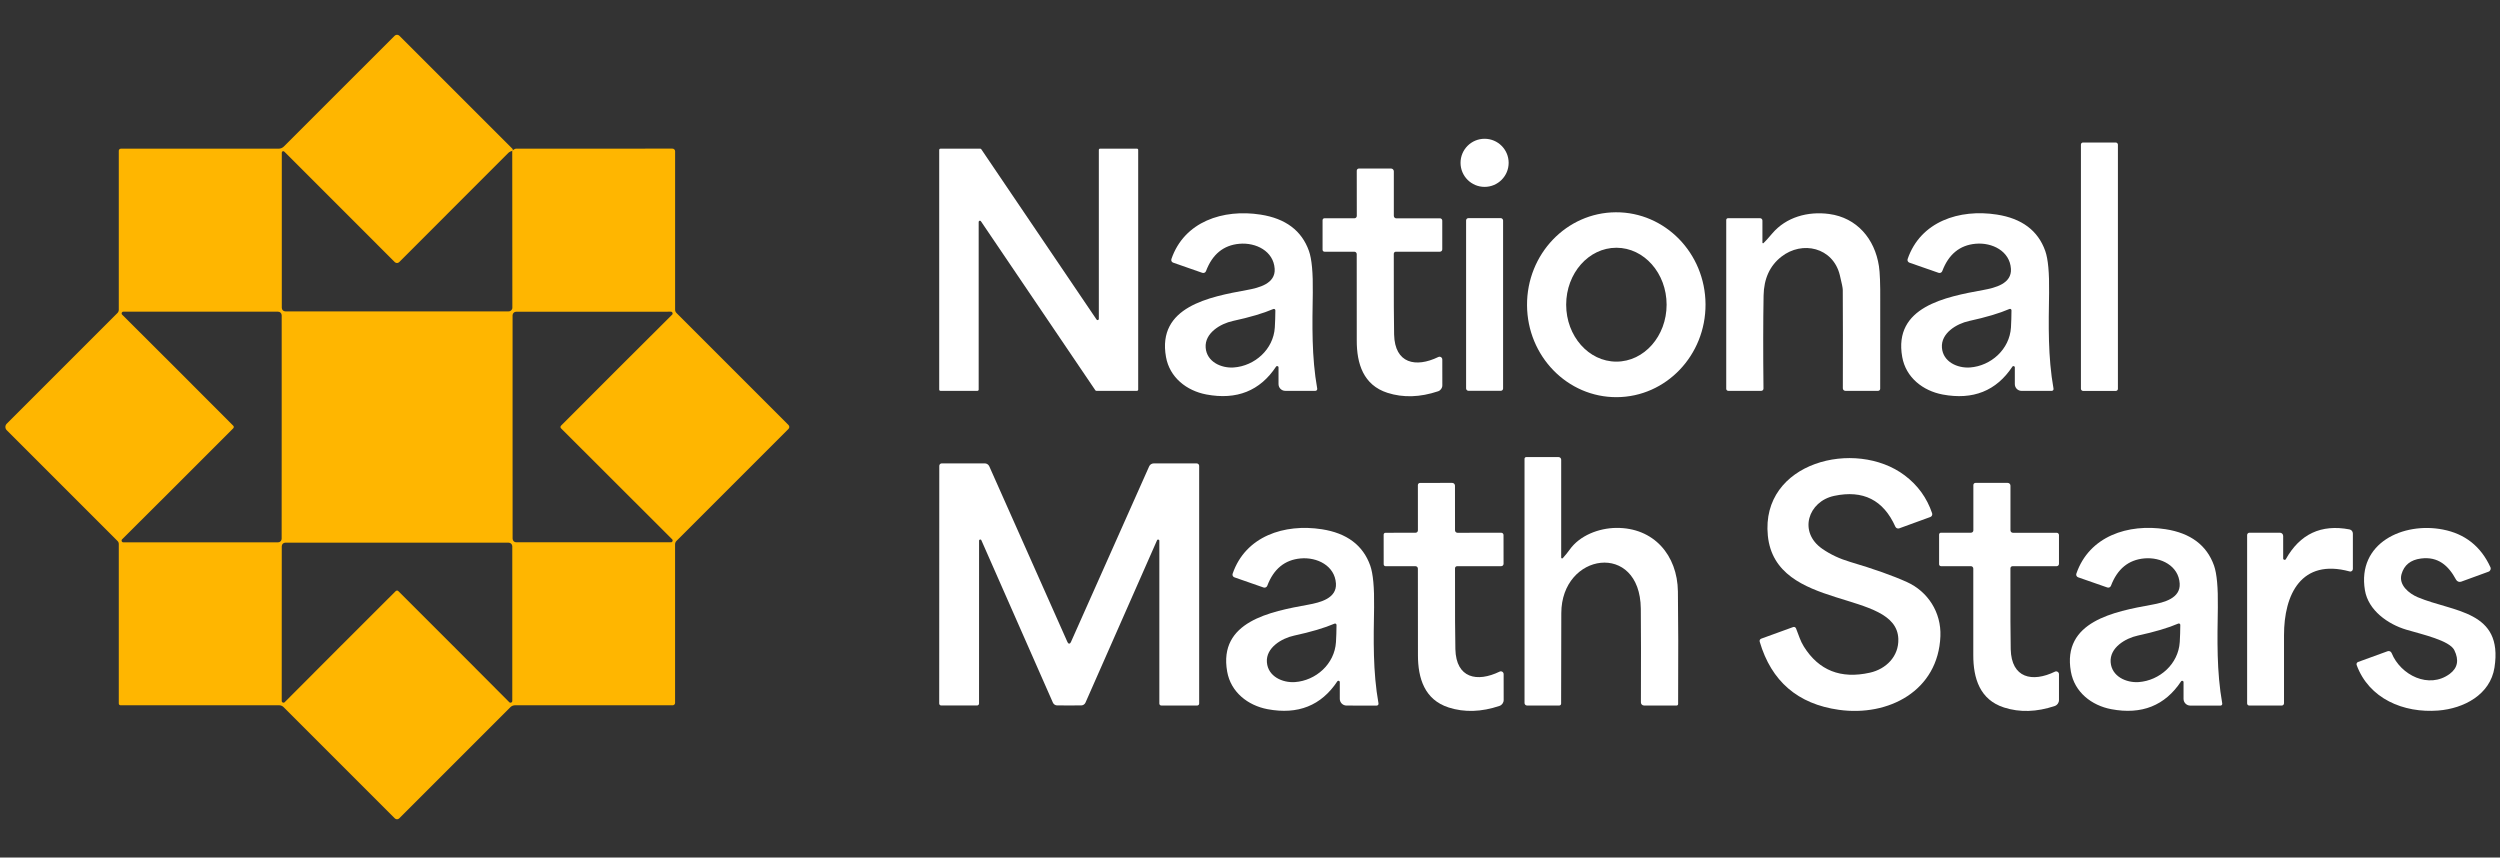
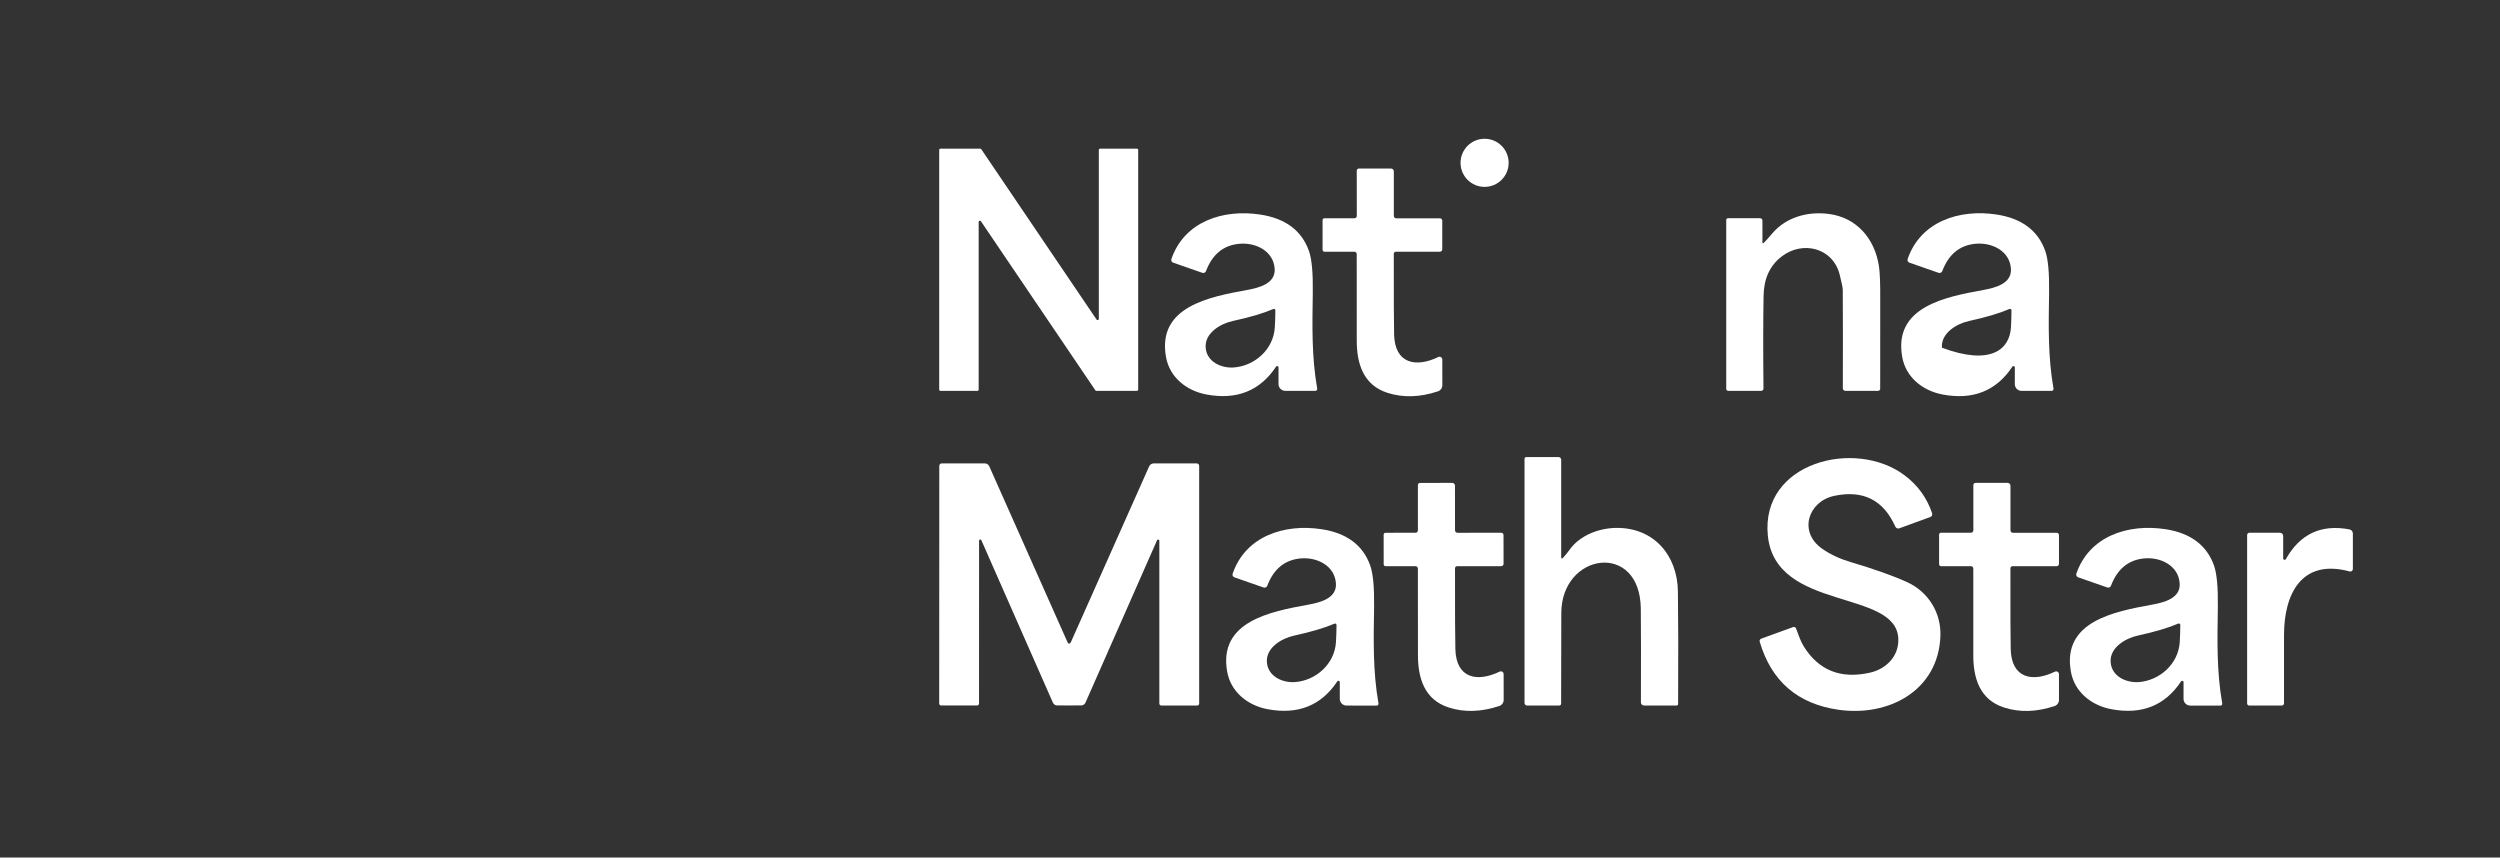
<svg xmlns="http://www.w3.org/2000/svg" version="1.1" viewBox="0.00 0.00 688.00 236.00">
  <rect x="0.00" y="0.00" width="688.00" height="236.00" fill="#333333" stroke="none" />
-   <path fill="#ffb600" d="   M 140.97 41.53   Q 140.27 41.70 139.86 42.11   Q 122.36 59.65 109.86 72.13   C 109.52 72.47 108.98 72.47 108.64 72.13   L 78.23 41.72   C 77.98 41.47 77.55 41.65 77.55 42.00   L 77.55 84.73   C 77.55 85.26 77.98 85.69 78.51 85.69   L 139.98 85.69   C 140.54 85.69 141.00 85.24 141.00 84.68   L 140.97 41.53   Q 141.62 40.91 142.00 40.92   Q 165.23 40.95 185.05 40.90   C 185.46 40.90 185.79 41.23 185.79 41.63   L 185.79 85.24   C 185.79 85.57 185.92 85.89 186.16 86.13   L 217.00 116.97   C 217.29 117.26 217.29 117.74 217.00 118.03   L 186.17 148.86   C 185.92 149.11 185.78 149.45 185.78 149.80   L 185.78 193.45   C 185.78 193.80 185.49 194.09 185.14 194.09   L 141.73 194.09   C 141.26 194.09 140.80 194.28 140.47 194.61   L 109.87 225.21   C 109.53 225.55 108.99 225.55 108.65 225.21   L 78.02 194.58   C 77.71 194.27 77.28 194.09 76.84 194.09   L 33.17 194.09   C 32.90 194.09 32.69 193.88 32.69 193.61   L 32.69 149.70   C 32.69 149.40 32.57 149.11 32.36 148.90   L 1.85 118.39   C 1.36 117.90 1.36 117.10 1.85 116.61   L 32.32 86.14   C 32.56 85.90 32.69 85.58 32.69 85.25   L 32.69 41.49   C 32.69 41.18 32.95 40.92 33.26 40.92   L 76.66 40.92   C 77.22 40.92 77.75 40.70 78.14 40.30   L 108.61 9.84   C 108.97 9.48 109.55 9.48 109.91 9.84   L 141.03 40.95   C 141.08 41.00 141.11 41.07 141.12 41.14   Q 141.16 41.44 140.97 41.53   Z   M 64.34 117.49   Q 64.34 117.72 64.17 117.89   Q 48.07 134.03 33.59 148.43   C 33.29 148.73 33.50 149.25 33.93 149.25   L 76.53 149.25   C 77.07 149.25 77.50 148.82 77.51 148.28   Q 77.52 147.03 77.52 117.52   Q 77.53 88.01 77.52 86.76   C 77.52 86.22 77.08 85.78 76.54 85.78   L 33.95 85.77   C 33.52 85.77 33.30 86.29 33.61 86.59   Q 48.08 100.99 64.17 117.14   Q 64.34 117.30 64.34 117.49   Z   M 154.24 117.54   Q 154.24 117.30 154.41 117.13   Q 170.50 100.99 184.97 86.60   C 185.27 86.30 185.06 85.78 184.63 85.78   L 142.04 85.79   C 141.51 85.79 141.07 86.22 141.06 86.76   Q 141.06 88.01 141.06 117.51   Q 141.07 147.01 141.07 148.26   C 141.08 148.80 141.52 149.24 142.05 149.24   L 184.64 149.24   C 185.07 149.24 185.28 148.72 184.98 148.42   Q 170.51 134.02 154.41 117.89   Q 154.24 117.72 154.24 117.54   Z   M 109.29 162.52   Q 109.47 162.52 109.64 162.69   Q 125.77 178.78 140.16 193.25   C 140.46 193.55 140.98 193.34 140.98 192.91   L 140.98 150.33   C 140.98 149.79 140.54 149.36 140.00 149.35   Q 138.75 149.34 109.26 149.34   Q 79.76 149.34 78.51 149.34   C 77.97 149.35 77.54 149.79 77.54 150.32   L 77.53 192.90   C 77.53 193.33 78.05 193.55 78.35 193.24   Q 92.74 178.78 108.88 162.69   Q 109.05 162.52 109.29 162.52   Z" />
  <circle fill="#ffffff" cx="408.56" cy="44.81" r="6.62" />
-   <rect fill="#ffffff" x="572.67" y="39.22" width="10.18" height="68.36" rx="0.57" />
  <path fill="#ffffff" d="   M 268.99 107.56   L 258.81 107.56   C 258.62 107.56 258.47 107.41 258.47 107.22   L 258.47 41.26   C 258.47 41.07 258.62 40.92 258.81 40.92   L 269.77 40.92   C 269.88 40.92 269.99 40.98 270.05 41.07   L 301.78 87.95   C 301.97 88.23 302.40 88.10 302.40 87.76   L 302.40 41.25   C 302.40 41.06 302.55 40.91 302.74 40.91   L 312.89 40.91   C 313.08 40.91 313.23 41.06 313.23 41.25   L 313.23 107.22   C 313.23 107.41 313.08 107.56 312.89 107.56   L 301.72 107.56   C 301.61 107.56 301.50 107.50 301.44 107.41   L 269.95 60.89   C 269.76 60.61 269.33 60.74 269.33 61.08   L 269.33 107.22   C 269.33 107.41 269.18 107.56 268.99 107.56   Z" />
  <path fill="#ffffff" d="   M 396.92 98.94   L 396.93 106.05   C 396.93 106.79 396.46 107.44 395.77 107.68   Q 388.32 110.18 381.84 108.11   C 375.20 105.98 373.36 100.10 373.38 93.67   Q 373.40 80.00 373.37 69.92   C 373.37 69.56 373.07 69.27 372.71 69.27   L 364.49 69.27   C 364.21 69.27 363.97 69.03 363.97 68.74   L 363.97 60.58   C 363.97 60.30 364.20 60.07 364.48 60.07   L 372.74 60.07   C 373.10 60.07 373.39 59.78 373.39 59.42   L 373.38 46.97   C 373.38 46.64 373.65 46.38 373.97 46.38   L 382.81 46.38   C 383.23 46.38 383.58 46.72 383.58 47.14   L 383.58 59.41   C 383.58 59.78 383.89 60.09 384.26 60.09   L 396.28 60.08   C 396.63 60.08 396.91 60.36 396.91 60.71   L 396.91 68.62   C 396.92 68.98 396.62 69.27 396.27 69.27   L 384.14 69.27   C 383.83 69.27 383.57 69.53 383.57 69.84   Q 383.55 87.91 383.66 92.09   C 383.85 100.05 389.61 101.26 395.82 98.25   C 396.33 98.00 396.92 98.37 396.92 98.94   Z" />
  <path fill="#ffffff" d="   M 351.85 101.10   C 351.85 100.74 351.38 100.60 351.17 100.90   Q 344.53 110.91 331.99 108.56   C 326.55 107.53 321.88 103.88 320.88 98.23   C 318.41 84.40 332.80 81.70 343.16 79.81   C 346.50 79.20 351.04 78.06 350.79 73.98   C 350.49 69.11 345.63 66.68 341.07 67.09   Q 334.51 67.67 331.89 74.61   C 331.74 75.02 331.29 75.22 330.87 75.08   L 322.85 72.28   C 322.44 72.14 322.23 71.70 322.37 71.29   C 325.91 60.95 336.62 57.46 346.91 59.06   Q 357.23 60.66 360.22 69.06   Q 361.40 72.38 361.28 80.57   C 361.14 89.47 360.94 98.19 362.50 106.96   C 362.55 107.27 362.31 107.56 362.00 107.56   L 353.71 107.56   C 352.68 107.56 351.85 106.73 351.85 105.70   L 351.85 101.10   Z   M 350.98 85.41   C 350.98 85.12 350.69 84.93 350.42 85.04   Q 346.30 86.81 339.29 88.33   C 335.89 89.06 331.49 91.65 331.80 95.67   C 332.09 99.58 336.09 101.37 339.52 101.13   C 345.26 100.72 350.46 96.19 350.83 90.10   Q 350.96 87.95 350.98 85.41   Z" />
-   <path fill="#ffffff" d="   M 444.667 58.42   C 458.23 58.35 469.29 69.68 469.36 83.731   C 469.43 97.78 458.50 109.23 444.933 109.3   C 431.37 109.37 420.31 98.04 420.24 83.989   C 420.17 69.94 431.10 58.49 444.667 58.42   Z   M 444.83 68.18   C 437.20 68.18 431.01 75.20 431.01 83.85   C 431.01 92.50 437.20 99.52 444.83 99.52   C 452.46 99.52 458.65 92.50 458.65 83.85   C 458.65 75.20 452.46 68.18 444.83 68.18   Z" />
  <path fill="#ffffff" d="   M 485.02 66.77   C 485.02 66.93 485.21 67.01 485.32 66.90   Q 486.09 66.18 487.72 64.25   C 491.54 59.74 497.54 58.10 503.39 58.89   C 511.01 59.92 515.93 65.71 517.08 73.23   Q 517.49 75.85 517.44 82.80   Q 517.42 84.95 517.43 106.98   C 517.43 107.30 517.17 107.56 516.85 107.56   L 507.85 107.56   C 507.46 107.56 507.15 107.25 507.15 106.86   Q 507.20 91.39 507.13 79.75   Q 507.13 79.03 506.32 75.72   C 504.46 68.09 495.98 66.12 490.20 70.67   Q 485.47 74.39 485.34 81.32   Q 485.15 91.97 485.31 106.93   C 485.32 107.28 485.04 107.56 484.69 107.56   L 475.61 107.56   C 475.31 107.56 475.06 107.31 475.06 107.01   L 475.06 60.53   C 475.06 60.26 475.27 60.05 475.54 60.05   L 484.37 60.05   C 484.73 60.05 485.02 60.34 485.02 60.70   L 485.02 66.77   Z" />
-   <path fill="#ffffff" d="   M 554.48 101.11   C 554.48 100.74 554.00 100.60 553.80 100.91   Q 547.16 110.92 534.61 108.57   C 529.17 107.54 524.50 103.89 523.49 98.24   C 521.02 84.41 535.42 81.70 545.78 79.81   C 549.12 79.20 553.66 78.06 553.41 73.98   C 553.11 69.10 548.25 66.67 543.69 67.08   Q 537.13 67.67 534.51 74.61   C 534.36 75.02 533.91 75.22 533.49 75.08   L 525.46 72.28   C 525.06 72.14 524.84 71.69 524.98 71.29   C 528.52 60.94 539.24 57.45 549.53 59.05   Q 559.86 60.65 562.85 69.05   Q 564.03 72.37 563.91 80.57   C 563.77 89.47 563.57 98.20 565.13 106.97   C 565.19 107.28 564.95 107.57 564.63 107.57   L 556.34 107.57   C 555.31 107.57 554.48 106.74 554.48 105.71   L 554.48 101.11   Z   M 553.56 85.40   C 553.56 85.11 553.26 84.92 553.00 85.03   Q 548.88 86.81 541.88 88.34   C 538.49 89.07 534.10 91.67 534.42 95.69   C 534.71 99.59 538.71 101.37 542.14 101.13   C 547.87 100.71 553.06 96.17 553.42 90.08   Q 553.54 87.94 553.56 85.40   Z" />
-   <rect fill="#ffffff" x="403.47" y="60.03" width="10.18" height="47.52" rx="0.63" />
+   <path fill="#ffffff" d="   M 554.48 101.11   C 554.48 100.74 554.00 100.60 553.80 100.91   Q 547.16 110.92 534.61 108.57   C 529.17 107.54 524.50 103.89 523.49 98.24   C 521.02 84.41 535.42 81.70 545.78 79.81   C 549.12 79.20 553.66 78.06 553.41 73.98   C 553.11 69.10 548.25 66.67 543.69 67.08   Q 537.13 67.67 534.51 74.61   C 534.36 75.02 533.91 75.22 533.49 75.08   L 525.46 72.28   C 525.06 72.14 524.84 71.69 524.98 71.29   C 528.52 60.94 539.24 57.45 549.53 59.05   Q 559.86 60.65 562.85 69.05   Q 564.03 72.37 563.91 80.57   C 563.77 89.47 563.57 98.20 565.13 106.97   C 565.19 107.28 564.95 107.57 564.63 107.57   L 556.34 107.57   C 555.31 107.57 554.48 106.74 554.48 105.71   L 554.48 101.11   Z   M 553.56 85.40   C 553.56 85.11 553.26 84.92 553.00 85.03   Q 548.88 86.81 541.88 88.34   C 538.49 89.07 534.10 91.67 534.42 95.69   C 547.87 100.71 553.06 96.17 553.42 90.08   Q 553.54 87.94 553.56 85.40   Z" />
  <path fill="#ffffff" d="   M 430.08 153.60   Q 431.20 152.35 431.96 151.28   C 434.74 147.34 440.01 145.34 444.74 145.28   C 455.12 145.15 461.63 152.79 461.76 162.77   Q 461.92 174.18 461.82 193.75   C 461.81 193.98 461.63 194.16 461.41 194.16   L 452.44 194.16   C 451.96 194.16 451.57 193.77 451.58 193.29   Q 451.64 176.62 451.55 167.51   C 451.36 148.88 429.67 152.05 429.67 168.77   Q 429.66 182.84 429.62 193.64   C 429.62 193.93 429.39 194.16 429.10 194.16   L 420.25 194.16   C 419.86 194.16 419.55 193.85 419.55 193.47   L 419.55 126.25   C 419.55 126.00 419.76 125.79 420.02 125.79   L 428.92 125.79   C 429.32 125.79 429.64 126.12 429.64 126.52   L 429.64 153.44   C 429.64 153.67 429.93 153.77 430.08 153.60   Z" />
  <path fill="#ffffff" d="   M 494.26 172.92   C 495.06 174.92 495.44 176.37 496.43 177.95   Q 502.61 187.81 514.60 185.12   C 519.04 184.13 522.59 180.63 522.42 175.81   C 521.93 161.99 488.62 168.40 486.51 147.42   C 484.48 127.16 510.63 120.61 524.18 130.83   Q 529.57 134.89 531.72 141.25   C 531.86 141.67 531.65 142.12 531.23 142.28   L 522.67 145.40   C 522.25 145.55 521.78 145.35 521.60 144.94   Q 516.69 133.93 504.78 136.46   C 497.59 137.98 494.82 146.42 501.50 151.04   Q 504.85 153.36 509.14 154.63   Q 518.98 157.55 524.79 160.18   C 530.54 162.78 534.26 168.51 534.00 175.09   C 533.41 190.11 519.73 197.26 506.05 195.34   Q 489.09 192.95 484.27 176.60   C 484.16 176.25 484.35 175.88 484.69 175.76   L 493.47 172.57   C 493.78 172.45 494.13 172.61 494.26 172.92   Z" />
  <path fill="#ffffff" d="   M 294.24 177.12   Q 294.53 177.12 294.71 176.71   Q 304.84 154.03 316.25 128.34   C 316.47 127.85 316.96 127.53 317.50 127.53   L 329.32 127.53   C 329.70 127.53 330.01 127.83 330.01 128.21   L 330.01 193.62   C 330.01 193.92 329.77 194.16 329.47 194.16   L 319.59 194.16   C 319.29 194.16 319.05 193.92 319.05 193.62   L 319.05 148.81   C 319.05 148.46 318.56 148.35 318.42 148.68   L 298.73 193.35   C 298.53 193.81 298.08 194.12 297.58 194.13   Q 297.23 194.14 294.24 194.14   Q 291.24 194.14 290.90 194.13   C 290.40 194.12 289.95 193.81 289.75 193.35   L 270.07 148.67   C 269.93 148.34 269.44 148.44 269.44 148.80   L 269.43 193.61   C 269.43 193.91 269.18 194.15 268.89 194.15   L 259.01 194.15   C 258.71 194.15 258.47 193.90 258.47 193.61   L 258.49 128.20   C 258.49 127.82 258.80 127.52 259.18 127.52   L 271.00 127.52   C 271.54 127.52 272.03 127.84 272.25 128.33   Q 283.65 154.03 293.77 176.71   Q 293.95 177.12 294.24 177.12   Z" />
  <path fill="#ffffff" d="   M 413.80 185.52   L 413.81 192.64   C 413.81 193.38 413.34 194.03 412.65 194.27   Q 405.19 196.78 398.70 194.71   C 392.05 192.58 390.21 186.69 390.22 180.26   Q 390.24 166.57 390.20 156.48   C 390.20 156.11 389.90 155.82 389.54 155.82   L 381.31 155.82   C 381.02 155.82 380.79 155.59 380.79 155.30   L 380.78 147.13   C 380.78 146.84 381.01 146.62 381.29 146.62   L 389.56 146.61   C 389.92 146.61 390.21 146.32 390.21 145.96   L 390.20 133.49   C 390.20 133.16 390.46 132.90 390.79 132.90   L 399.64 132.89   C 400.06 132.89 400.41 133.23 400.41 133.66   L 400.42 145.94   C 400.42 146.31 400.73 146.62 401.10 146.62   L 413.14 146.61   C 413.49 146.61 413.77 146.89 413.77 147.24   L 413.78 155.16   C 413.78 155.52 413.49 155.81 413.13 155.81   L 400.99 155.82   C 400.67 155.82 400.42 156.07 400.42 156.39   Q 400.40 174.49 400.52 178.67   C 400.72 186.64 406.48 187.85 412.69 184.83   C 413.21 184.58 413.80 184.95 413.80 185.52   Z" />
  <path fill="#ffffff" d="   M 566.63 185.54   L 566.63 192.66   C 566.63 193.40 566.16 194.05 565.47 194.29   Q 558.01 196.79 551.52 194.71   C 544.87 192.58 543.03 186.69 543.05 180.25   Q 543.08 166.56 543.05 156.47   C 543.05 156.11 542.75 155.81 542.39 155.81   L 534.16 155.81   C 533.87 155.81 533.64 155.57 533.64 155.28   L 533.64 147.11   C 533.64 146.83 533.87 146.60 534.15 146.60   L 542.42 146.60   C 542.78 146.60 543.07 146.31 543.07 145.95   L 543.07 133.48   C 543.07 133.15 543.33 132.89 543.66 132.89   L 552.51 132.89   C 552.94 132.89 553.28 133.23 553.28 133.66   L 553.28 145.94   C 553.28 146.32 553.58 146.62 553.96 146.62   L 566.00 146.62   C 566.35 146.62 566.63 146.90 566.63 147.25   L 566.63 155.17   C 566.63 155.53 566.34 155.82 565.98 155.82   L 553.84 155.82   C 553.53 155.82 553.27 156.08 553.27 156.39   Q 553.24 174.49 553.35 178.67   C 553.54 186.64 559.30 187.86 565.52 184.84   C 566.03 184.59 566.63 184.97 566.63 185.54   Z" />
  <path fill="#ffffff" d="   M 368.71 187.71   C 368.71 187.35 368.24 187.21 368.03 187.51   Q 361.39 197.52 348.84 195.17   C 343.40 194.14 338.73 190.49 337.72 184.84   C 335.25 171.01 349.65 168.30 360.02 166.41   C 363.36 165.80 367.90 164.66 367.65 160.58   C 367.35 155.70 362.49 153.27 357.93 153.68   Q 351.37 154.27 348.75 161.21   C 348.60 161.61 348.14 161.82 347.73 161.68   L 339.70 158.88   C 339.29 158.73 339.08 158.29 339.22 157.89   C 342.76 147.54 353.48 144.05 363.77 145.65   Q 374.10 147.25 377.09 155.65   Q 378.27 158.97 378.15 167.17   C 378.00 176.07 377.80 184.81 379.36 193.58   C 379.42 193.89 379.18 194.18 378.86 194.18   L 370.57 194.17   C 369.54 194.17 368.71 193.34 368.71 192.31   L 368.71 187.71   Z   M 367.81 172.00   C 367.81 171.71 367.52 171.52 367.25 171.63   Q 363.14 173.40 356.14 174.92   C 352.74 175.65 348.34 178.24 348.65 182.25   C 348.94 186.16 352.94 187.95 356.37 187.71   C 362.10 187.30 367.29 182.77 367.66 176.69   Q 367.79 174.54 367.81 172.00   Z" />
  <path fill="#ffffff" d="   M 600.91 187.72   C 600.91 187.35 600.43 187.21 600.23 187.52   Q 593.58 197.53 581.03 195.17   C 575.59 194.14 570.92 190.49 569.91 184.84   C 567.44 171.00 581.85 168.30 592.22 166.41   C 595.56 165.80 600.10 164.66 599.85 160.58   C 599.55 155.70 594.69 153.27 590.13 153.67   Q 583.57 154.26 580.94 161.20   C 580.79 161.61 580.34 161.82 579.92 161.67   L 571.89 158.87   C 571.49 158.72 571.27 158.28 571.41 157.88   C 574.96 147.53 585.68 144.04 595.97 145.64   Q 606.31 147.25 609.30 155.65   Q 610.47 158.97 610.35 167.18   C 610.21 176.08 610.00 184.81 611.56 193.59   C 611.62 193.90 611.38 194.19 611.06 194.19   L 602.77 194.18   C 601.74 194.18 600.91 193.35 600.91 192.32   L 600.91 187.72   Z   M 600.02 171.98   C 600.02 171.69 599.72 171.50 599.46 171.61   Q 595.34 173.39 588.33 174.91   C 584.93 175.64 580.54 178.23 580.85 182.25   C 581.14 186.16 585.14 187.95 588.57 187.71   C 594.31 187.29 599.50 182.76 599.87 176.67   Q 600.00 174.52 600.02 171.98   Z" />
  <path fill="#ffffff" d="   M 628.33 153.69   C 628.33 154.09 628.87 154.23 629.06 153.88   Q 634.90 143.48 646.57 145.69   C 647.12 145.79 647.51 146.27 647.51 146.83   L 647.51 156.58   C 647.51 157.05 647.07 157.39 646.62 157.26   C 633.31 153.65 628.55 163.57 628.56 174.83   Q 628.57 182.78 628.56 193.53   C 628.56 193.88 628.28 194.17 627.93 194.17   L 618.99 194.17   C 618.67 194.17 618.41 193.91 618.41 193.59   L 618.41 147.24   C 618.41 146.89 618.70 146.60 619.05 146.60   L 627.43 146.60   C 627.93 146.60 628.33 147.00 628.33 147.50   L 628.33 153.69   Z" />
-   <path fill="#ffffff" d="   M 648.55 183.01   C 648.43 182.67 648.60 182.30 648.93 182.18   L 657.06 179.22   C 657.50 179.06 657.99 179.27 658.17 179.71   C 660.67 185.85 668.47 189.68 674.17 185.45   Q 677.45 183.01 675.42 178.91   C 674.11 176.26 666.60 174.59 662.22 173.29   C 657.13 171.78 651.75 167.96 650.83 162.45   C 648.65 149.42 661.36 143.59 672.30 145.73   Q 681.43 147.51 685.36 156.09   C 685.59 156.57 685.34 157.15 684.84 157.33   L 677.33 160.07   C 676.79 160.27 676.19 160.04 675.91 159.53   C 673.80 155.62 670.95 153.10 666.26 153.70   Q 661.97 154.25 660.90 158.01   C 660.05 160.98 662.94 163.34 665.39 164.37   C 675.21 168.49 688.93 167.97 686.48 183.71   C 685.31 191.16 678.09 194.98 671.01 195.54   C 661.45 196.29 651.93 192.27 648.55 183.01   Z" />
</svg>